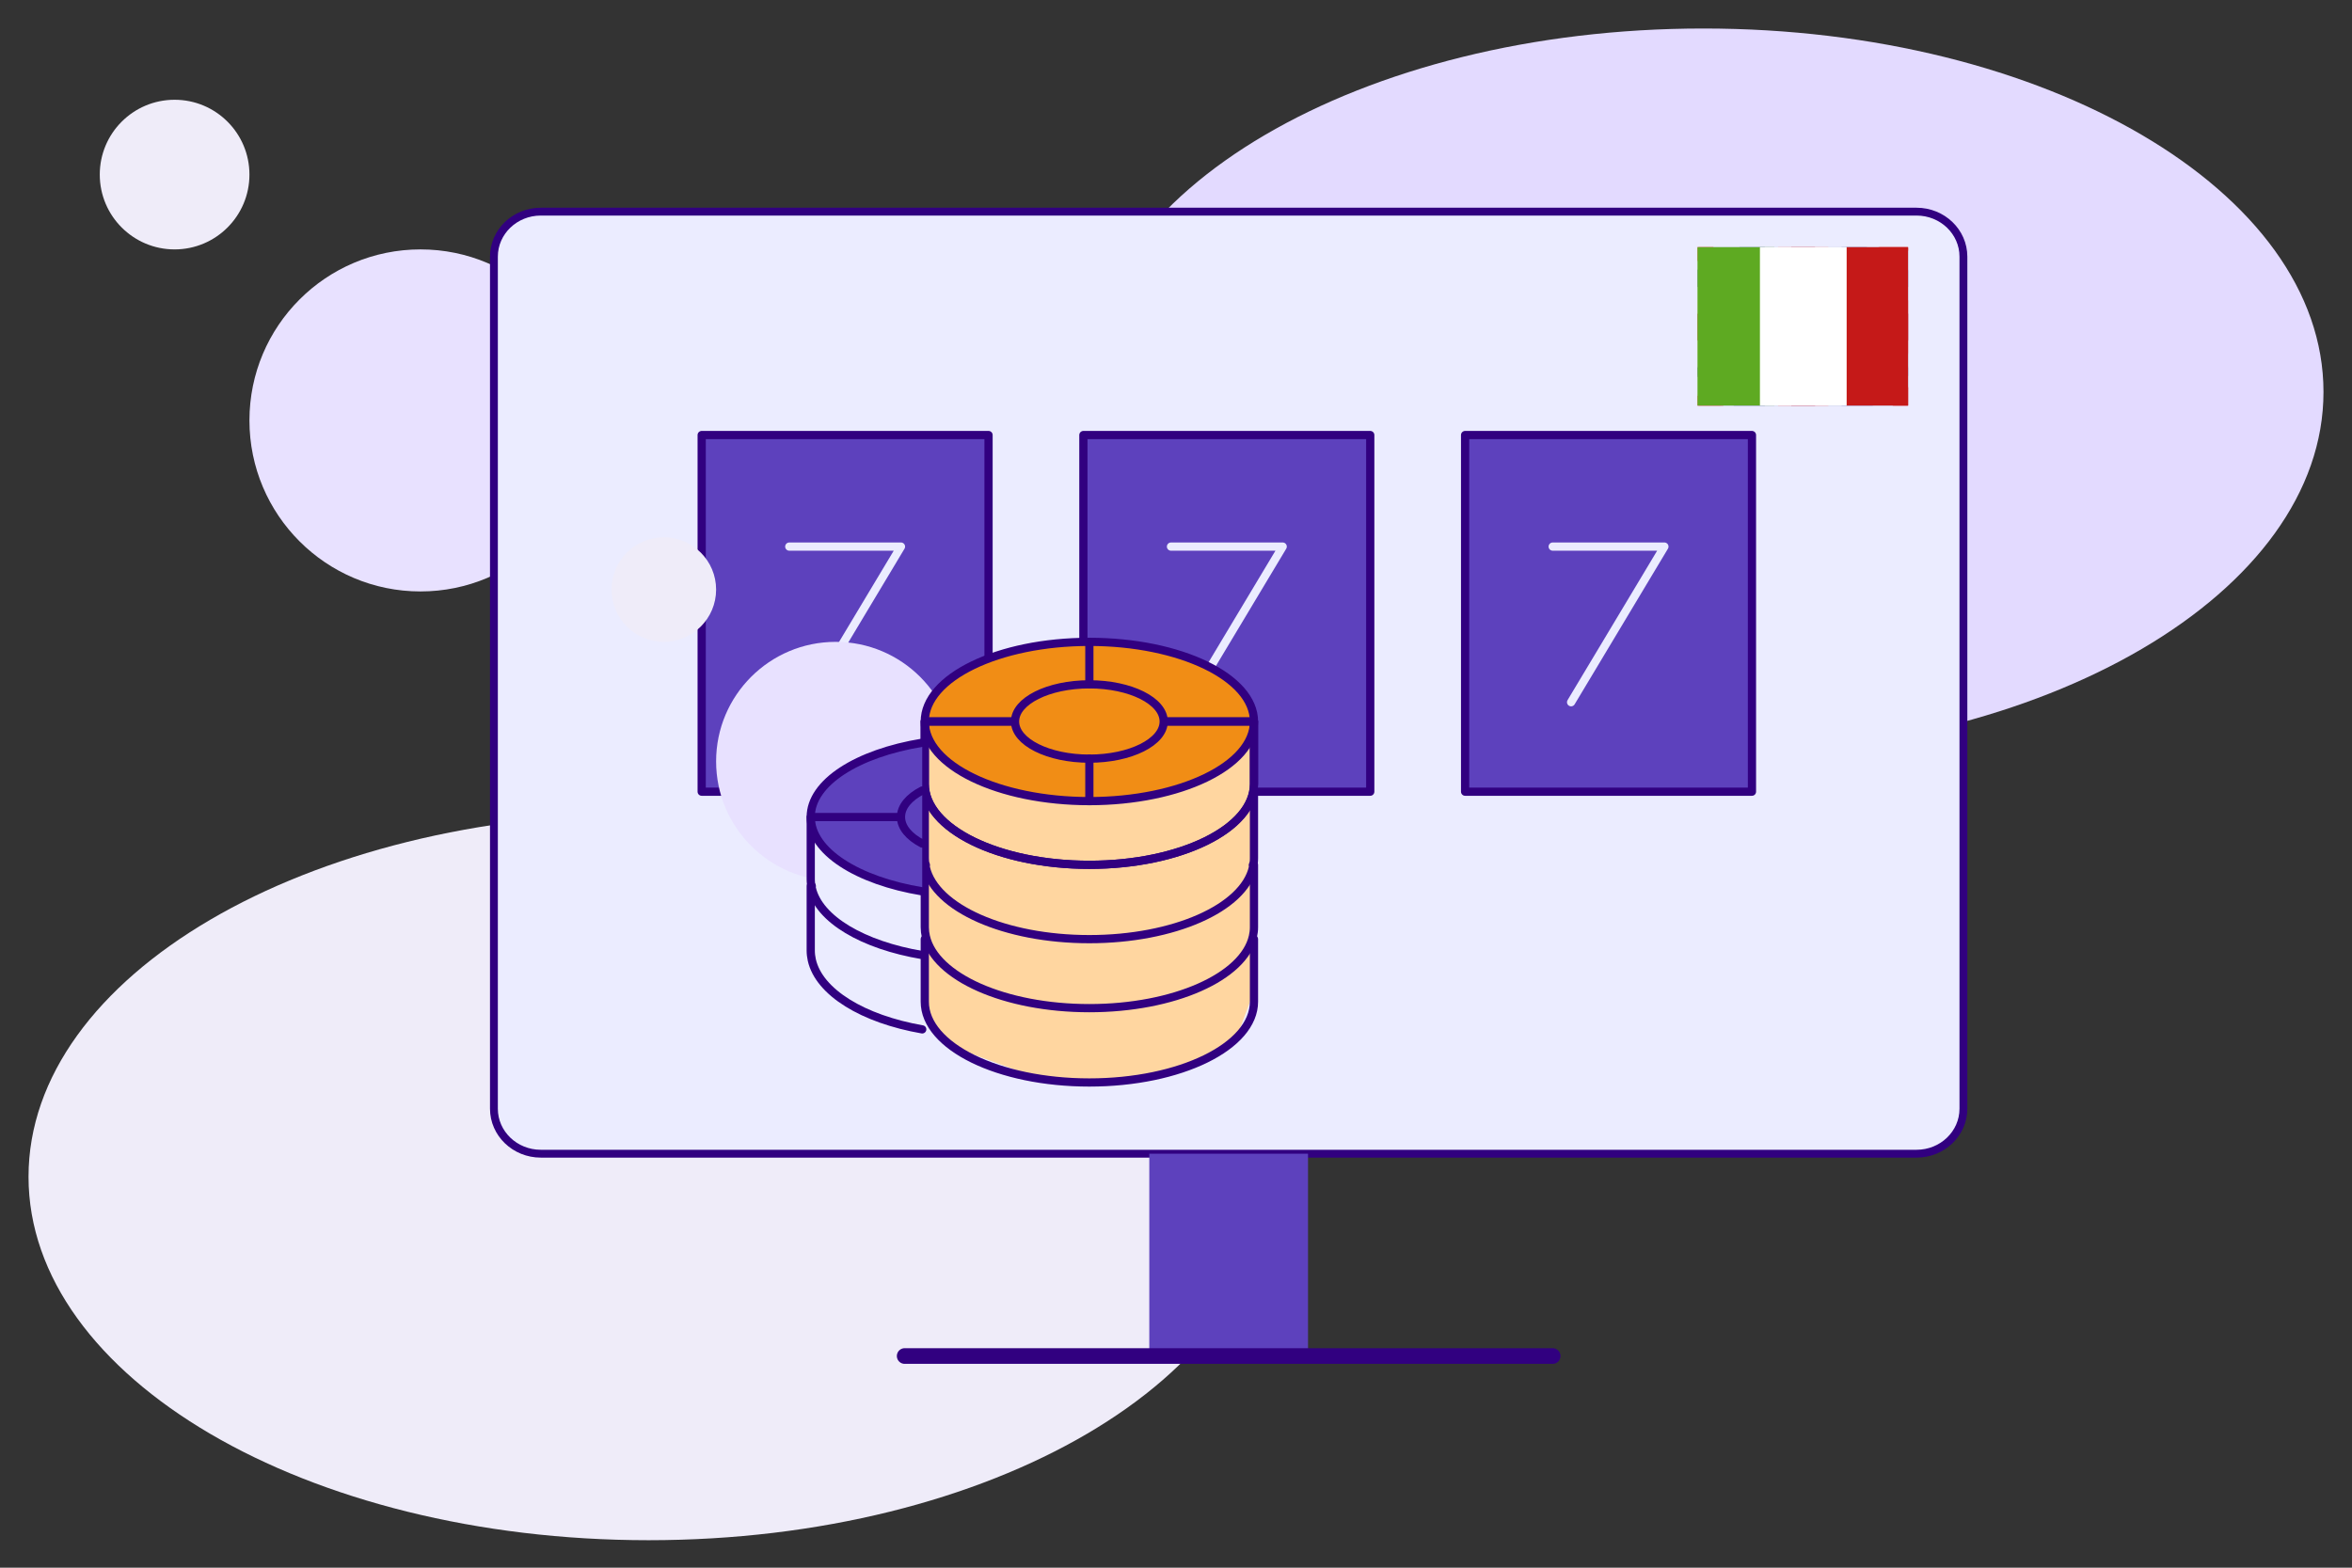
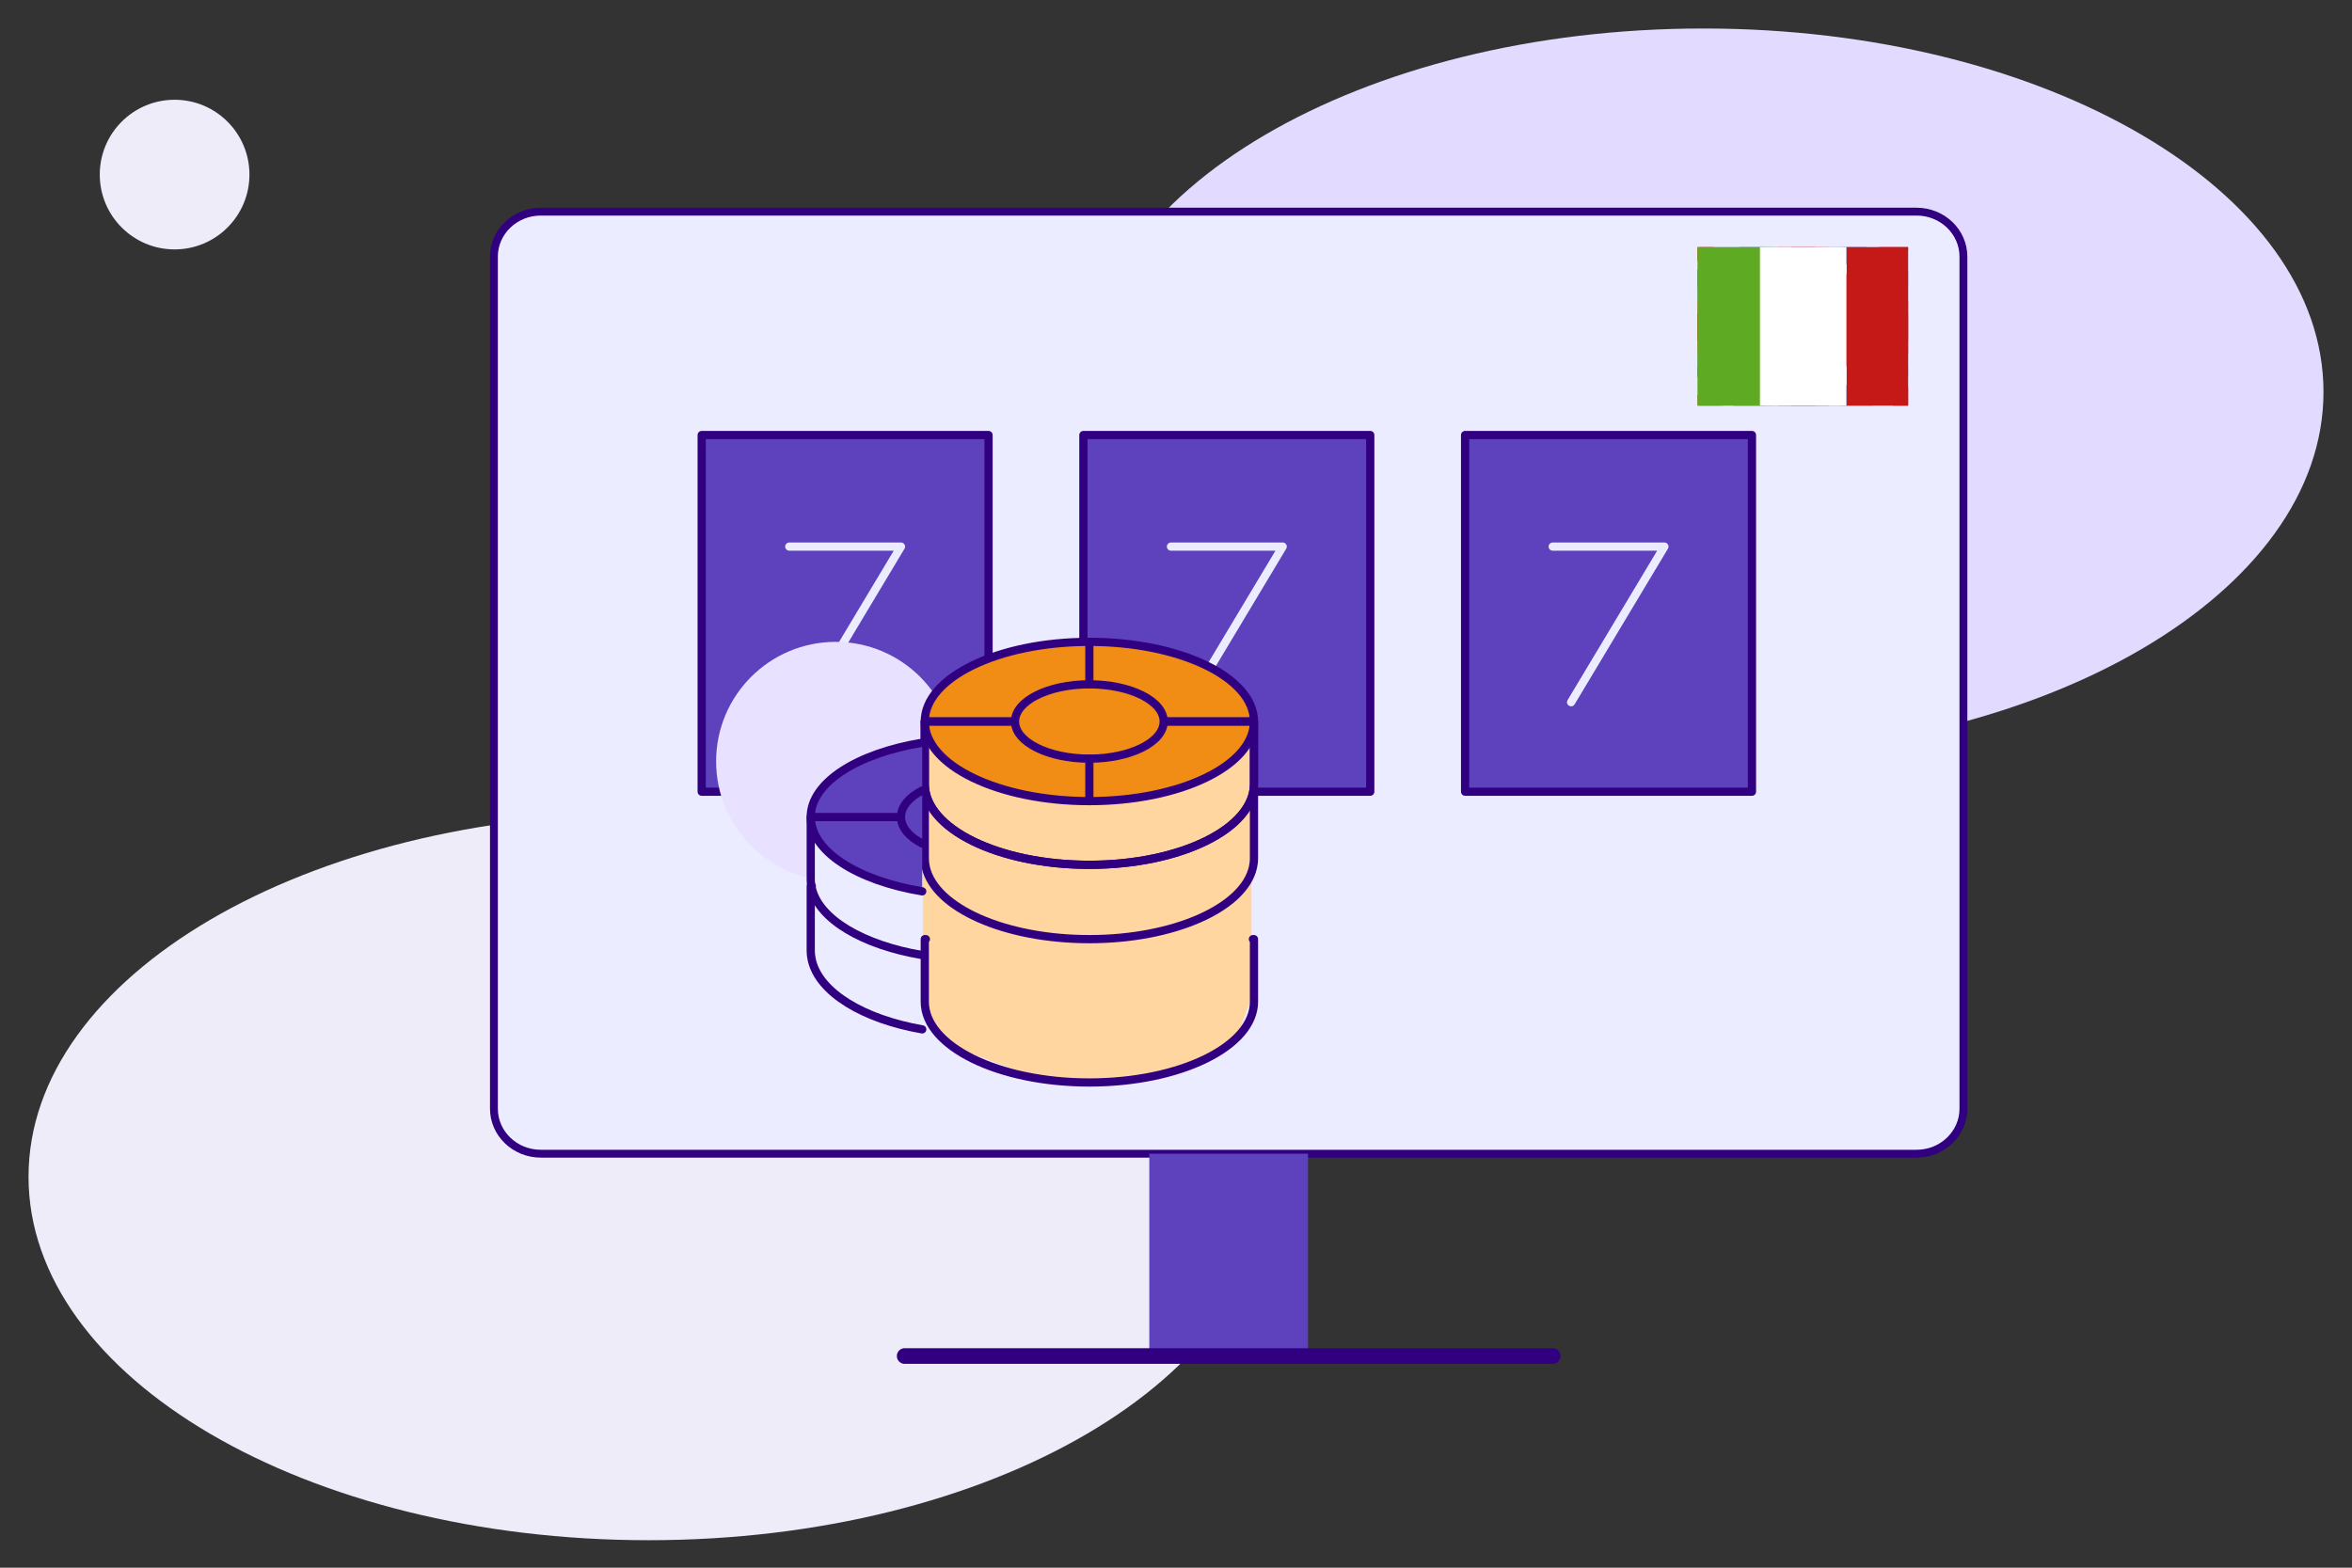
<svg xmlns="http://www.w3.org/2000/svg" width="600" height="400" viewBox="0 0 600 400" fill="none">
  <rect x="0" y="0" width="600" height="400" fill="#333333" stroke="none" />
  <path d="M165.459 207.534C78.097 207.534 7.277 249.049 7.277 300.261C7.277 351.473 78.097 392.988 165.459 392.988C252.82 392.988 323.641 351.473 323.641 300.261C323.641 249.049 252.82 207.534 165.459 207.534Z" fill="#EFECF9" />
  <path d="M434.545 7.272C347.183 7.272 276.363 48.787 276.363 99.999C276.363 151.211 347.183 192.727 434.545 192.727C521.906 192.727 592.727 151.211 592.727 99.999C592.727 48.787 521.906 7.272 434.545 7.272Z" fill="#E3DAFF" />
  <path d="M44.542 25.455C33.998 25.455 25.451 34.002 25.451 44.546C25.451 55.089 33.998 63.637 44.542 63.637C55.086 63.637 63.633 55.089 63.633 44.546C63.633 34.002 55.086 25.455 44.542 25.455Z" fill="#EFECF9" />
-   <path d="M107.27 63.636C83.17 63.636 63.633 83.172 63.633 107.272C63.633 131.372 83.17 150.908 107.27 150.908C131.37 150.908 150.906 131.372 150.906 107.272C150.906 83.172 131.37 63.636 107.27 63.636Z" fill="#E8E1FF" />
  <path d="M488.913 54H137.958C131.354 54 126 59.143 126 65.487V282.883C126 289.225 131.354 294.369 137.958 294.369H488.913C495.518 294.369 500.872 289.225 500.872 282.883V65.487C500.872 59.143 495.518 54 488.913 54Z" fill="#EBECFF" stroke="#310080" stroke-width="2" stroke-linecap="round" stroke-linejoin="round" />
  <path d="M333.676 294.375V346H293.188V294.375" fill="#5D41BD" />
  <path d="M230.789 345.992H396.085" stroke="#310080" stroke-width="4" stroke-linecap="round" stroke-linejoin="round" />
  <path d="M446.928 111H373.75V202H446.928V111Z" fill="#5D41BD" stroke="#310080" stroke-width="2.096" stroke-linecap="round" stroke-linejoin="round" />
  <path d="M396.094 139.463H424.593L400.791 179.174" stroke="#EBECFF" stroke-width="2.096" stroke-linecap="round" stroke-linejoin="round" />
  <path d="M349.553 111H276.375V202H349.553V111Z" fill="#5D41BD" stroke="#310080" stroke-width="2.096" stroke-linecap="round" stroke-linejoin="round" />
  <path d="M298.719 139.463H327.218L303.416 179.174" stroke="#EBECFF" stroke-width="2.096" stroke-linecap="round" stroke-linejoin="round" />
  <path d="M252.178 111H179V202H252.178V111Z" fill="#5D41BD" stroke="#310080" stroke-width="2.096" stroke-linecap="round" stroke-linejoin="round" />
  <path d="M201.344 139.463H229.843L206.041 179.174" stroke="#EBECFF" stroke-width="2.096" stroke-linecap="round" stroke-linejoin="round" />
-   <path d="M169.34 137.094C161.972 137.094 156 143.066 156 150.433C156 157.801 161.972 163.773 169.34 163.773C176.707 163.773 182.68 157.801 182.68 150.433C182.68 143.066 176.707 137.094 169.34 137.094Z" fill="#EFECF9" />
  <path d="M213.173 163.773C196.333 163.773 182.681 177.425 182.681 194.265C182.681 211.104 196.333 224.756 213.173 224.756C230.013 224.756 243.664 211.104 243.664 194.265C243.664 177.425 230.013 163.773 213.173 163.773Z" fill="#E8E1FF" />
  <path d="M207.707 213.607L213.65 209.51L251.283 214.396V249.253L249.32 254.465L240.812 259.352L233.94 260.329L222.159 259.352L212.598 253.785L207.008 245.4L207.707 213.607Z" fill="#EBECFF" />
  <path d="M235.406 186.642L246.205 177.113L319.257 186.642V254.612L315.446 264.776L298.93 274.304L285.59 276.21L262.721 274.304L241.759 266.681L235.406 257.153V186.642Z" fill="#FFD6A0" />
  <path d="M277.903 204.408C301.092 204.408 319.892 195.311 319.892 184.09C319.892 172.87 301.092 163.773 277.903 163.773C254.713 163.773 235.914 172.87 235.914 184.09C235.914 195.311 254.713 204.408 277.903 204.408Z" fill="#F18D15" stroke="#310080" stroke-width="2.096" stroke-linecap="round" stroke-linejoin="round" />
  <path d="M277.9 193.572C288.373 193.572 296.863 189.327 296.863 184.091C296.863 178.854 288.373 174.609 277.9 174.609C267.428 174.609 258.938 178.854 258.938 184.091C258.938 189.327 267.428 193.572 277.9 193.572Z" stroke="#310080" stroke-width="2.096" stroke-linecap="round" stroke-linejoin="round" />
  <path d="M277.898 174.609V163.773" stroke="#310080" stroke-width="2.096" stroke-linecap="round" stroke-linejoin="round" />
  <path d="M297.111 184.09H319.892V200.042C319.895 211.433 301.09 220.66 277.886 220.66C254.683 220.66 235.914 211.433 235.914 200.042V184.09H258.69" stroke="#310080" stroke-width="2.096" stroke-linecap="round" stroke-linejoin="round" />
  <path d="M297.111 184.09H319.892V200.042C319.895 211.433 301.09 220.66 277.886 220.66C254.683 220.66 235.914 211.433 235.914 200.042V184.09H258.69" stroke="#310080" stroke-width="2.096" stroke-linecap="round" stroke-linejoin="round" />
  <path d="M319.619 203.055H319.892V218.997C319.892 219.801 319.791 220.577 319.619 221.354C317.245 231.654 299.478 239.625 277.889 239.625C256.3 239.625 238.56 231.654 236.187 221.354C236.014 220.577 235.914 219.801 235.914 218.997V203.055H236.187" stroke="#310080" stroke-width="2.096" stroke-linecap="round" stroke-linejoin="round" />
-   <path d="M319.619 220.662H319.892V236.604C319.892 237.408 319.791 238.185 319.619 238.934C317.268 249.234 299.504 257.233 277.889 257.233C256.273 257.233 238.537 249.239 236.187 238.934C236.014 238.179 235.914 237.403 235.914 236.604V220.662H236.187" stroke="#310080" stroke-width="2.096" stroke-linecap="round" stroke-linejoin="round" />
  <path d="M319.619 239.625H319.892V255.581C319.892 266.979 301.077 276.197 277.891 276.197C254.706 276.197 235.914 266.979 235.914 255.581V239.625H236.187" stroke="#310080" stroke-width="2.096" stroke-linecap="round" stroke-linejoin="round" />
  <path d="M277.898 193.572V204.408" stroke="#310080" stroke-width="2.096" stroke-linecap="round" stroke-linejoin="round" />
  <path d="M235.264 189.508C218.712 192.213 206.82 199.67 206.82 208.446C206.82 217.222 218.712 224.701 235.264 227.432" fill="#5D41BD" />
  <path d="M235.264 189.508C218.712 192.213 206.82 199.67 206.82 208.446C206.82 217.222 218.712 224.701 235.264 227.432" stroke="#310080" stroke-width="2.096" stroke-linecap="round" stroke-linejoin="round" />
  <path d="M235.262 201.697C231.905 203.427 229.844 205.825 229.844 208.458C229.844 211.091 231.905 213.488 235.262 215.242" stroke="#310080" stroke-width="2.096" stroke-linecap="round" stroke-linejoin="round" />
  <path d="M229.773 208.473H206.82V224.326C206.82 225.124 206.921 225.895 207.096 226.639C208.937 234.576 220.172 241.149 235.264 243.689" stroke="#310080" stroke-width="2.096" stroke-linecap="round" stroke-linejoin="round" />
  <path d="M207.096 226.078H206.82V242.528C206.82 243.358 206.921 244.158 207.096 244.96C208.96 253.208 220.172 260.015 235.264 262.649" stroke="#310080" stroke-width="2.096" stroke-linecap="round" stroke-linejoin="round" />
  <g clip-path="url(#clip0_459_16464)">
    <mask id="mask0_459_16464" style="mask-type:luminance" maskUnits="userSpaceOnUse" x="433" y="62" width="54" height="42">
      <path d="M486.804 62.994H433V103.522H486.804V62.994Z" fill="white" />
    </mask>
    <g mask="url(#mask0_459_16464)">
      <path d="M486.804 62.996H433V103.524H486.804V62.996Z" fill="white" />
      <path fill-rule="evenodd" clip-rule="evenodd" d="M433 62.996V103.524H486.804V62.996H433Z" fill="#2E42A5" />
      <path d="M426.945 100.654L438.715 105.72L487.139 68.4L493.36 60.97L480.75 59.281L461.077 75.324L445.272 86.131L426.945 100.654Z" fill="white" />
      <path d="M428.625 104.198L434.678 107.069L491.004 60.293H482.597L428.625 104.198Z" fill="#F50100" />
      <path d="M492.86 100.654L481.09 105.72L432.666 68.4L426.445 60.97L439.056 59.281L458.896 75.324L474.701 86.131L492.86 100.654Z" fill="white" />
      <path d="M492.352 103.187L486.299 106.058L462.255 85.963L455.194 83.768L425.938 60.971H434.344L463.601 83.261L471.335 85.963L492.352 103.187Z" fill="#F50100" />
      <path fill-rule="evenodd" clip-rule="evenodd" d="M466.287 59.617H453.509V76.504H429.633V90.013H453.509V106.9H466.287V90.013H490.163V76.504H466.287V59.617Z" fill="#F50100" />
      <path d="M453.512 59.618V56.24H450.149V59.618H453.512ZM466.29 59.618H469.653V56.24H466.29V59.618ZM453.512 76.504V79.882H456.875V76.504H453.512ZM429.636 76.504V73.127H426.273V76.504H429.636ZM429.636 90.014H426.273V93.391H429.636V90.014ZM453.512 90.014H456.875V86.636H453.512V90.014ZM453.512 106.9H450.149V110.278H453.512V106.9ZM466.29 106.9V110.278H469.653V106.9H466.29ZM466.29 90.014V86.636H462.928V90.014H466.29ZM490.166 90.014V93.391H493.529V90.014H490.166ZM490.166 76.504H493.529V73.127H490.166V76.504ZM466.29 76.504H462.928V79.882H466.29V76.504ZM453.512 62.995H466.29V56.24H453.512V62.995ZM456.875 76.504V59.618H450.149V76.504H456.875ZM429.636 79.882H453.512V73.127H429.636V79.882ZM432.999 90.014V76.504H426.273V90.014H432.999ZM453.512 86.636H429.636V93.391H453.512V86.636ZM456.875 106.9V90.014H450.149V106.9H456.875ZM466.29 103.523H453.512V110.278H466.29V103.523ZM462.928 90.014V106.9H469.653V90.014H462.928ZM490.166 86.636H466.29V93.391H490.166V86.636ZM486.803 76.504V90.014H493.529V76.504H486.803ZM466.29 79.882H490.166V73.127H466.29V79.882ZM462.928 59.618V76.504H469.653V59.618H462.928Z" fill="white" />
    </g>
    <g clip-path="url(#clip1_459_16464)">
      <mask id="mask1_459_16464" style="mask-type:luminance" maskUnits="userSpaceOnUse" x="433" y="63" width="54" height="41">
        <path d="M487 63H433V104H487V63Z" fill="white" />
      </mask>
      <g mask="url(#mask1_459_16464)">
        <path d="M487 63H433V104H487V63Z" fill="white" />
        <path fill-rule="evenodd" clip-rule="evenodd" d="M433 63V104H487V63H433Z" fill="#2E42A5" />
        <path d="M426.93 101.096L438.742 106.221L487.342 68.467L493.586 60.95L480.93 59.242L461.186 75.471L445.323 86.405L426.93 101.096Z" fill="white" />
-         <path d="M428.617 104.684L434.692 107.588L491.223 60.268H482.786L428.617 104.684Z" fill="#F50100" />
+         <path d="M428.617 104.684L491.223 60.268H482.786L428.617 104.684Z" fill="#F50100" />
        <path d="M493.078 101.096L481.266 106.221L432.666 68.467L426.422 60.95L439.078 59.242L458.991 75.471L474.853 86.405L493.078 101.096Z" fill="white" />
        <path d="M492.57 103.66L486.495 106.564L462.364 86.234L455.276 84.014L425.914 60.951H434.352L463.714 83.501L471.476 86.234L492.57 103.66Z" fill="#F50100" />
        <path fill-rule="evenodd" clip-rule="evenodd" d="M466.412 59.582H453.587V76.665H429.625V90.332H453.587V107.415H466.412V90.332H490.375V76.665H466.412V59.582Z" fill="#F50100" />
        <path d="M453.588 59.583V56.166H450.212V59.583H453.588ZM466.412 59.583H469.787V56.166H466.412V59.583ZM453.588 76.666V80.083H456.963V76.666H453.588ZM429.625 76.666V73.249H426.25V76.666H429.625ZM429.625 90.333H426.25V93.749H429.625V90.333ZM453.588 90.333H456.963V86.916H453.588V90.333ZM453.588 107.416H450.212V110.833H453.588V107.416ZM466.412 107.416V110.833H469.787V107.416H466.412ZM466.412 90.333V86.916H463.037V90.333H466.412ZM490.375 90.333V93.749H493.75V90.333H490.375ZM490.375 76.666H493.75V73.249H490.375V76.666ZM466.412 76.666H463.037V80.083H466.412V76.666ZM453.588 62.999H466.412V56.166H453.588V62.999ZM456.963 76.666V59.583H450.212V76.666H456.963ZM429.625 80.083H453.588V73.249H429.625V80.083ZM433 90.333V76.666H426.25V90.333H433ZM453.588 86.916H429.625V93.749H453.588V86.916ZM456.963 107.416V90.333H450.212V107.416H456.963ZM466.412 103.999H453.588V110.833H466.412V103.999ZM463.037 90.333V107.416H469.787V90.333H463.037ZM490.375 86.916H466.412V93.749H490.375V86.916ZM487 76.666V90.333H493.75V76.666H487ZM466.412 80.083H490.375V73.249H466.412V80.083ZM463.037 59.583V76.666H469.787V59.583H463.037Z" fill="white" />
      </g>
      <g clip-path="url(#clip2_459_16464)">
        <mask id="mask2_459_16464" style="mask-type:luminance" maskUnits="userSpaceOnUse" x="433" y="63" width="54" height="41">
          <path d="M487 63H433V104H487V63Z" fill="white" />
        </mask>
        <g mask="url(#mask2_459_16464)">
          <path d="M487 63H433V104H487V63Z" fill="white" />
          <path fill-rule="evenodd" clip-rule="evenodd" d="M433 63V104H487V63H433Z" fill="#2E42A5" />
          <path d="M426.93 101.096L438.742 106.221L487.342 68.467L493.586 60.95L480.93 59.242L461.186 75.471L445.323 86.405L426.93 101.096Z" fill="white" />
          <path d="M428.617 104.684L434.692 107.588L491.223 60.268H482.786L428.617 104.684Z" fill="#F50100" />
          <path d="M493.078 101.096L481.266 106.221L432.666 68.467L426.422 60.95L439.078 59.242L458.991 75.471L474.853 86.405L493.078 101.096Z" fill="white" />
          <path d="M492.57 103.66L486.495 106.564L462.364 86.234L455.276 84.014L425.914 60.951H434.352L463.714 83.501L471.476 86.234L492.57 103.66Z" fill="#F50100" />
          <path fill-rule="evenodd" clip-rule="evenodd" d="M466.412 59.582H453.587V76.665H429.625V90.332H453.587V107.415H466.412V90.332H490.375V76.665H466.412V59.582Z" fill="#F50100" />
-           <path d="M453.588 59.583V56.166H450.212V59.583H453.588ZM466.412 59.583H469.787V56.166H466.412V59.583ZM453.588 76.666V80.083H456.963V76.666H453.588ZM429.625 76.666V73.249H426.25V76.666H429.625ZM429.625 90.333H426.25V93.749H429.625V90.333ZM453.588 90.333H456.963V86.916H453.588V90.333ZM453.588 107.416H450.212V110.833H453.588V107.416ZM466.412 107.416V110.833H469.787V107.416H466.412ZM466.412 90.333V86.916H463.037V90.333H466.412ZM490.375 90.333V93.749H493.75V90.333H490.375ZM490.375 76.666H493.75V73.249H490.375V76.666ZM466.412 76.666H463.037V80.083H466.412V76.666ZM453.588 62.999H466.412V56.166H453.588V62.999ZM456.963 76.666V59.583H450.212V76.666H456.963ZM429.625 80.083H453.588V73.249H429.625V80.083ZM433 90.333V76.666H426.25V90.333H433ZM453.588 86.916H429.625V93.749H453.588V86.916ZM456.963 107.416V90.333H450.212V107.416H456.963ZM466.412 103.999H453.588V110.833H466.412V103.999ZM463.037 90.333V107.416H469.787V90.333H463.037ZM490.375 86.916H466.412V93.749H490.375V86.916ZM487 76.666V90.333H493.75V76.666H487ZM466.412 80.083H490.375V73.249H466.412V80.083ZM463.037 59.583V76.666H469.787V59.583H463.037Z" fill="white" />
        </g>
        <g clip-path="url(#clip3_459_16464)">
          <mask id="mask3_459_16464" style="mask-type:luminance" maskUnits="userSpaceOnUse" x="430" y="60" width="60" height="47">
            <path d="M489.424 60.516H430.57V106.485H489.424V60.516Z" fill="white" />
          </mask>
          <g mask="url(#mask3_459_16464)">
-             <path d="M489.424 60.516H430.57V106.485H489.424V60.516Z" fill="white" />
            <path fill-rule="evenodd" clip-rule="evenodd" d="M471.031 60.516H489.423V106.485H471.031V60.516Z" fill="#C51918" />
            <path fill-rule="evenodd" clip-rule="evenodd" d="M430.57 60.516H452.641V106.485H430.57V60.516Z" fill="#5EAA22" />
            <path fill-rule="evenodd" clip-rule="evenodd" d="M448.961 60.516H471.031V106.485H448.961V60.516Z" fill="white" />
          </g>
        </g>
      </g>
    </g>
  </g>
  <defs>
    <clipPath id="clip0_459_16464">
      <rect width="53.804" height="40.528" fill="white" transform="translate(433 63)" />
    </clipPath>
    <clipPath id="clip1_459_16464">
      <rect width="54" height="41" fill="white" transform="translate(433 63)" />
    </clipPath>
    <clipPath id="clip2_459_16464">
      <rect width="54" height="41" fill="white" transform="translate(433 63)" />
    </clipPath>
    <clipPath id="clip3_459_16464">
      <rect width="58.854" height="45.97" fill="white" transform="translate(430.57 60.516)" />
    </clipPath>
  </defs>
</svg>